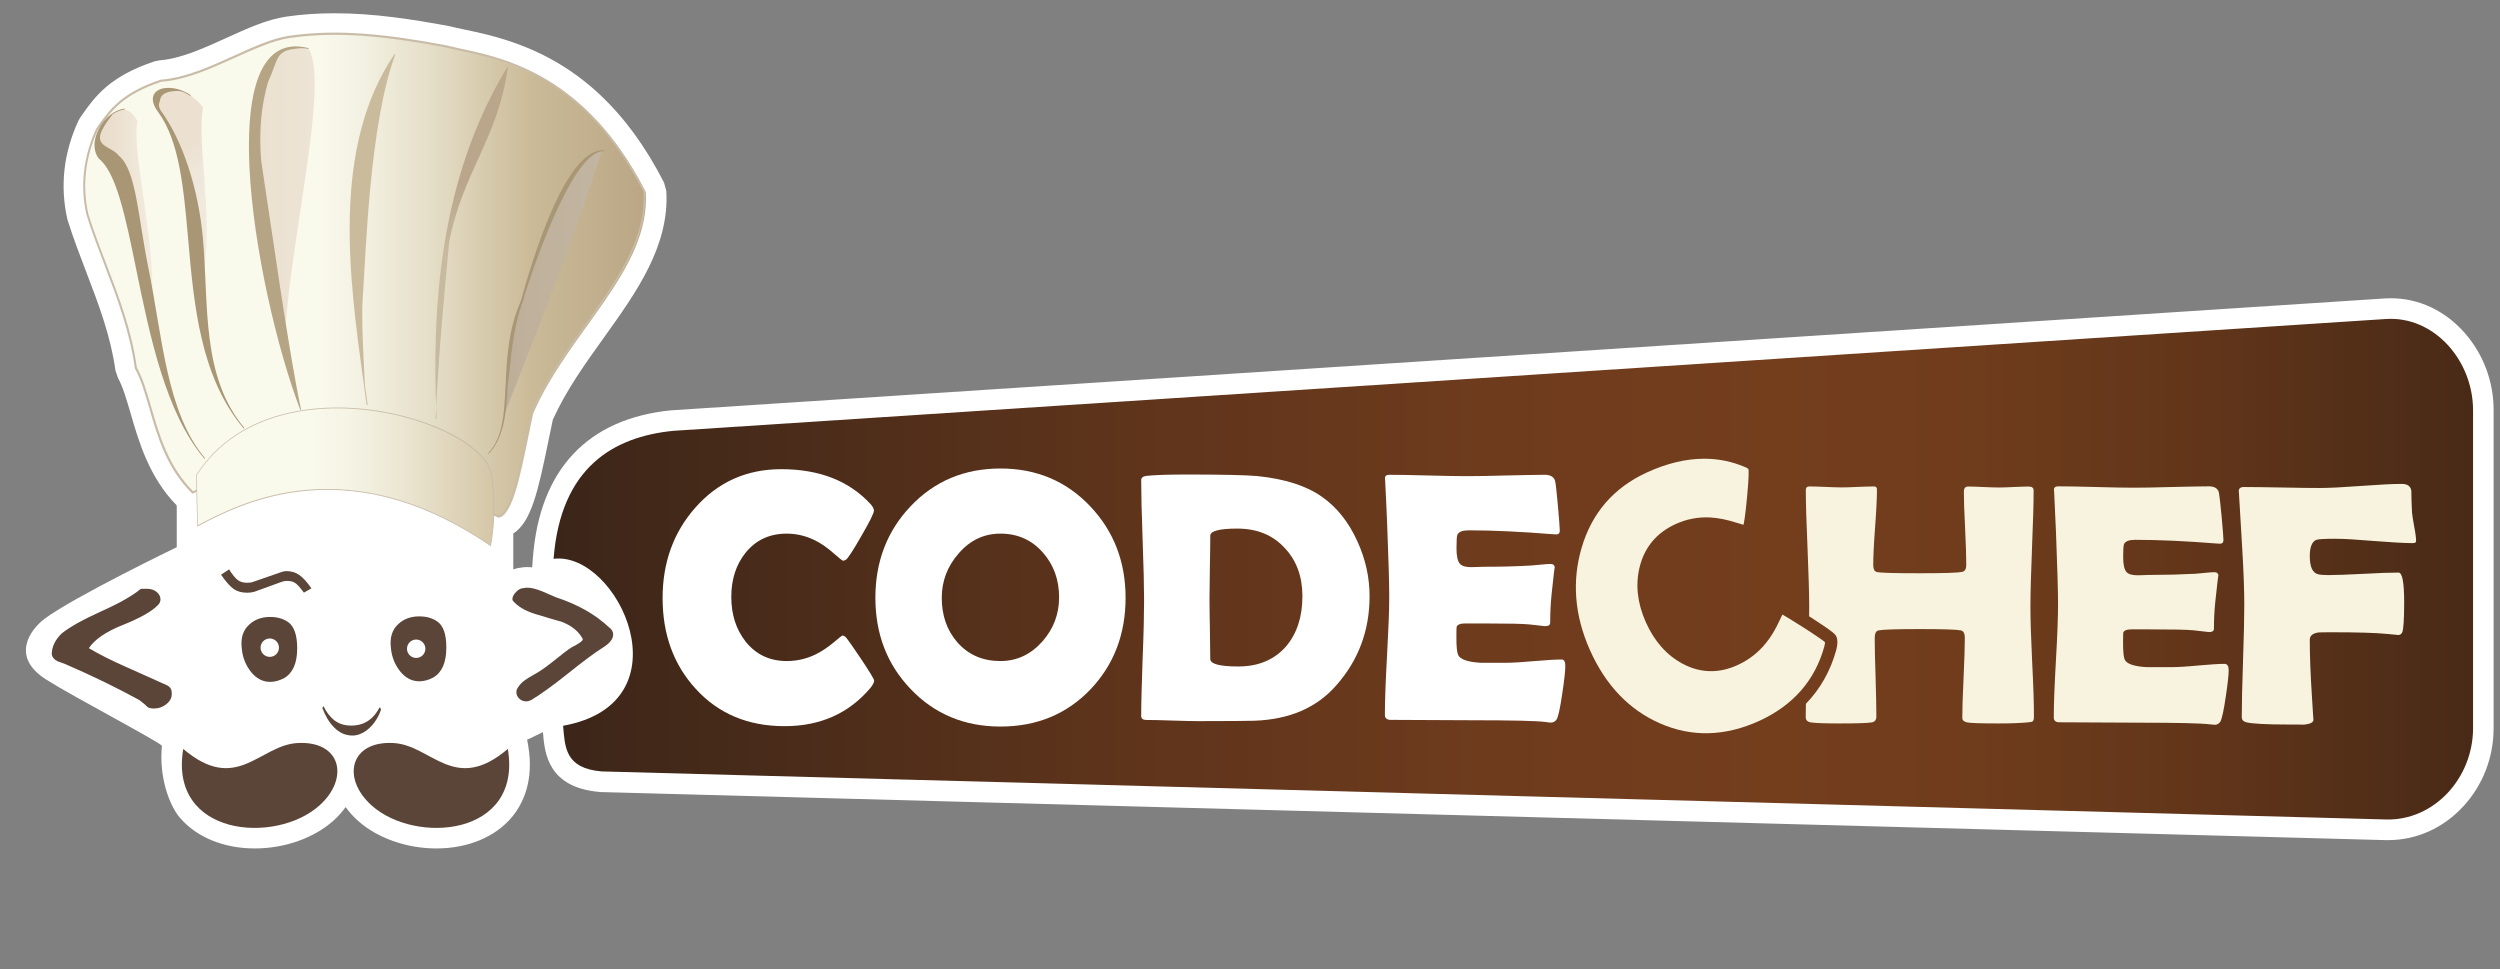
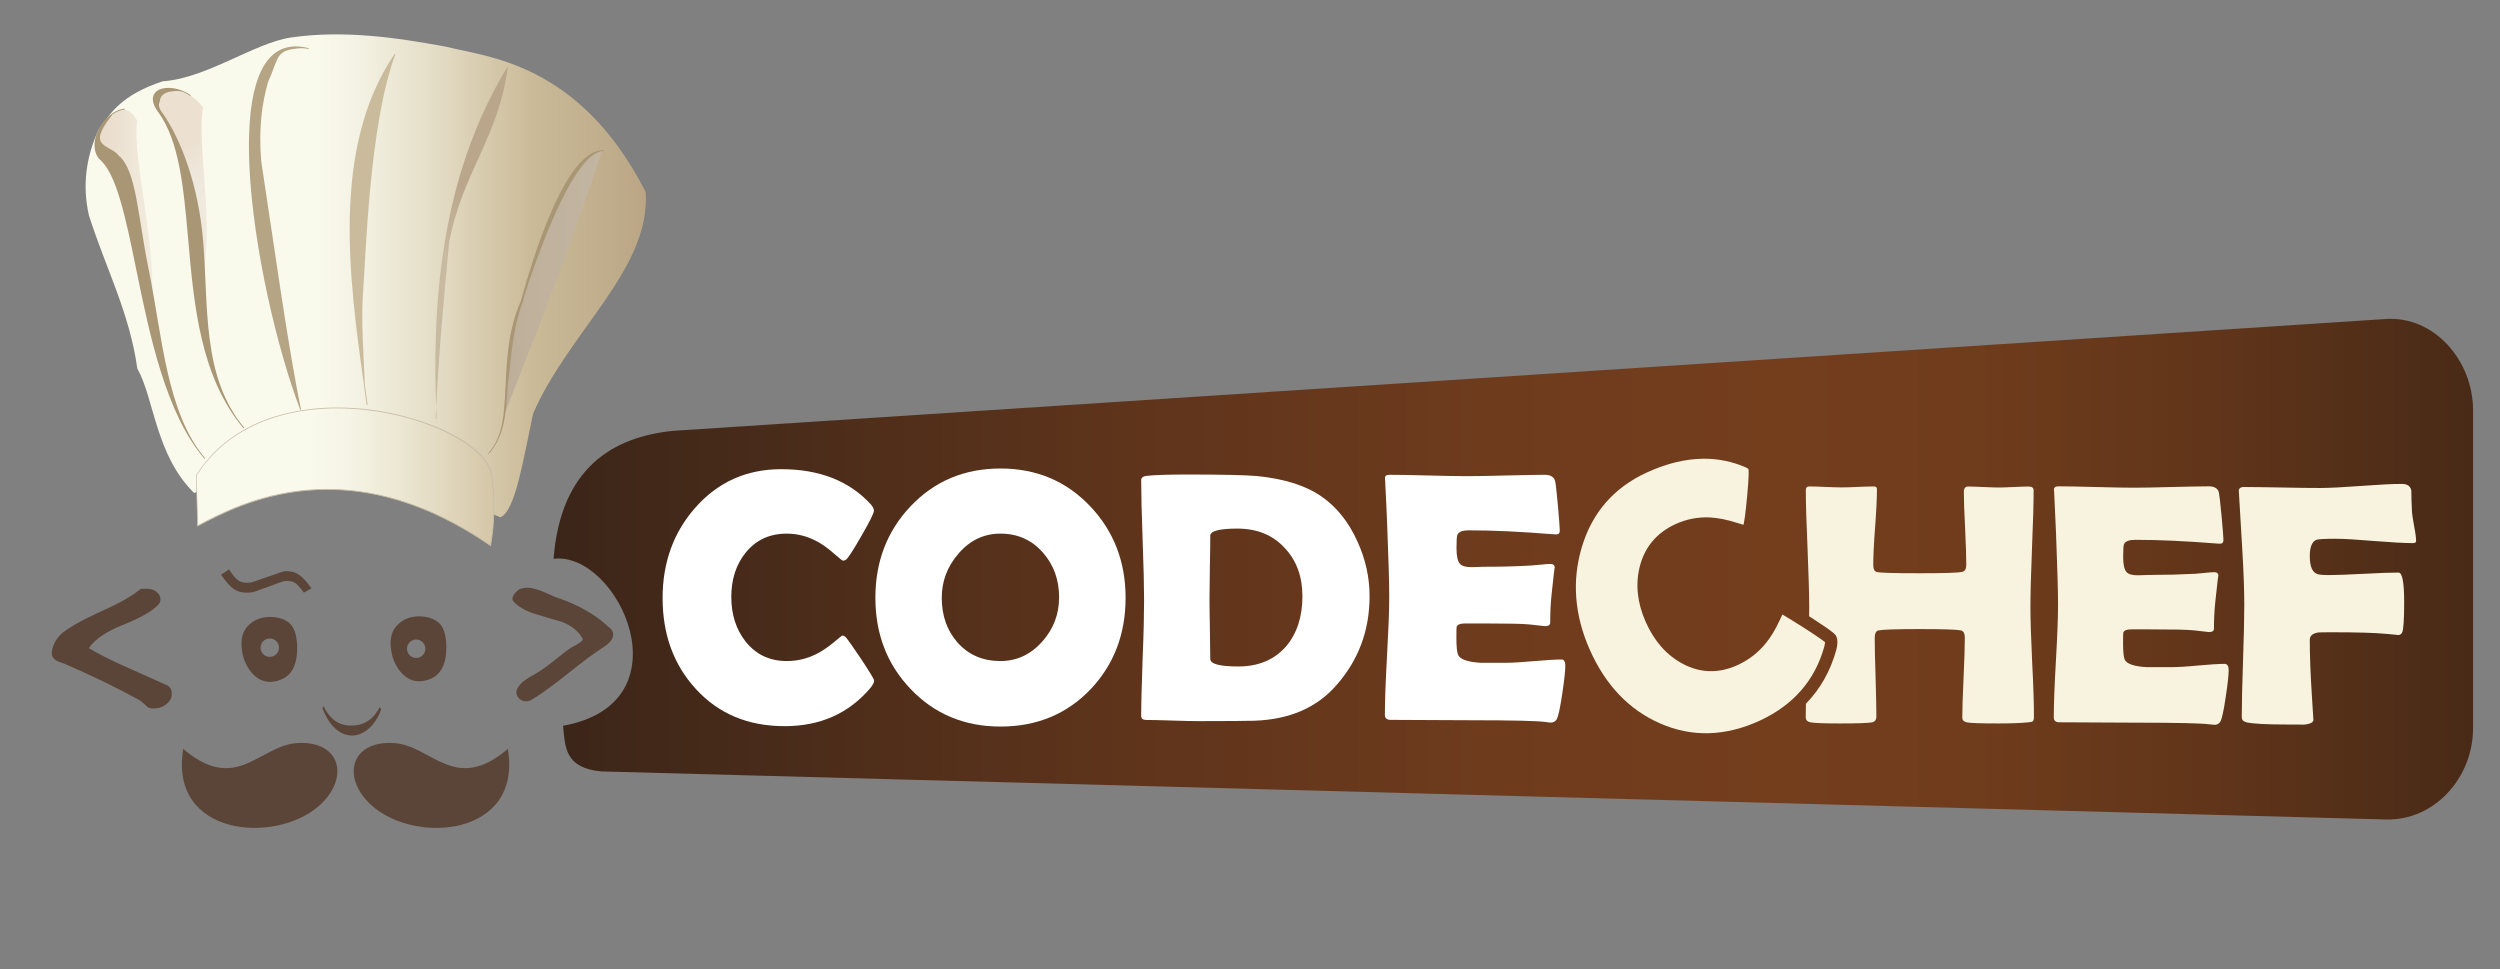
<svg xmlns="http://www.w3.org/2000/svg" width="258" height="100" viewBox="0 0 258 100" fill="none">
  <rect x="0" y="0" width="258" height="100" fill="#808080" stroke="none" />
-   <path d="M254.34 34.34C252.31 32.04 249.61 30.78 246.74 30.78C246.53 30.78 246.32 30.79 246.11 30.8L69.36 42.34H69.33H69.3C60.65 43.19 55.71 48.44 55 57.5L54.92 58.55C54.75 58.53 54.58 58.52 54.42 58.52C54.17 58.52 53.92 58.54 53.68 58.59C53.47 58.61 53.23 58.67 52.97 58.76V55.06C54.81 53.87 55.51 50.82 56.61 45.44C56.75 44.74 56.9 44.03 57.05 43.32C58.4 40.32 60.39 37.53 62.33 34.83C65.67 30.17 69.12 25.35 68.76 19.68L68.53 18.85C64.76 11.47 59.72 6.76 53.13 4.44C51.15 3.73 49.37 3.35 47.94 3.05C47.35 2.93 46.84 2.82 46.41 2.71L46.26 2.68C42.59 2 38.62 1.37 34.53 1.37C32.79 1.37 31.18 1.48 29.58 1.71C27.57 2 25.52 2.93 23.35 3.92C21.02 4.98 18.61 6.07 16.5 6.22L15.98 6.32C11.31 7.86 9.79 10 8.56 11.73C8.47 11.85 8.39 11.97 8.3 12.1L8.09 12.46C6.56 15.79 6.18 19.2 6.95 22.62L7 22.78C7.57 24.6 8.25 26.37 8.9 28.07C10.2 31.46 11.42 34.67 11.92 38.26L12.18 39.02C12.68 39.9 13.06 41.24 13.48 42.66C14.33 45.6 15.39 49.25 18.23 52.15L18.24 52.44V56.47C18.24 56.47 7.7 61.56 4.64 63.83C3.09 64.98 1.06 67.79 4.78 70.14C7.64 71.95 16.74 76.71 16.71 76.98C16.39 80.22 17.5 83.14 18.55 84.37C20.27 86.4 23.09 87.56 26.3 87.56C29.37 87.56 32.39 86.49 34.39 84.71C34.89 84.26 35.32 83.78 35.67 83.29C36.03 83.79 36.45 84.27 36.95 84.71C38.94 86.49 41.97 87.56 45.04 87.56C48.25 87.56 51.07 86.4 52.79 84.37C53.92 83.04 55.14 80.66 54.51 76.94L54.4 76.33C54.46 76.33 56.03 75.55 56.03 75.55C56.03 75.55 56.03 75.56 56.04 75.68C56.22 77.71 56.53 81.27 61.88 81.73L61.94 81.74H62L246.18 86.7C246.27 86.7 246.36 86.7 246.46 86.7C249.39 86.7 252.14 85.46 254.21 83.22C256.23 81.03 257.34 78.17 257.34 75.15V42.35C257.35 39.38 256.28 36.54 254.34 34.34Z" fill="white" />
  <path fill-rule="evenodd" clip-rule="evenodd" d="M69.5 44.46L246.24 32.92C251.17 32.6 255.22 37.16 255.22 42.35V75.14C255.22 80.32 251.18 84.7 246.24 84.57L62.07 79.61C58.28 79.28 58.31 77.06 58.11 74.9C71.14 72.54 63.78 56.85 57.13 57.67C57.86 48.23 63.31 45.07 69.5 44.46Z" fill="url(#paint0_linear_9_45)" />
  <path d="M57.4 61.65C59.6 62.37 61.41 63.39 62.82 64.71C63.13 64.93 63.28 65.18 63.28 65.47C63.28 65.94 62.93 66.39 62.22 66.83C61.39 67.35 60.15 68.27 58.51 69.59C56.99 70.8 55.76 71.68 54.83 72.24C54.65 72.33 54.47 72.38 54.29 72.38C54.02 72.38 53.78 72.28 53.59 72.1C53.39 71.91 53.29 71.69 53.29 71.44C53.29 71.22 53.37 71.03 53.53 70.84C53.75 70.48 54.25 70.08 55.05 69.65C55.57 69.38 56.22 68.94 57 68.32C57.94 67.56 58.59 67.06 58.95 66.83C59.74 66.43 60.14 66.15 60.14 65.99C60.14 65.95 60.13 65.92 60.11 65.88C59.68 65.12 58.96 64.55 57.97 64.17C57.09 63.92 56.19 63.66 55.29 63.38C54.23 63.06 53.44 62.6 52.93 62C52.89 61.95 52.88 61.88 52.88 61.81C52.88 61.59 53.01 61.35 53.26 61.09C53.51 60.83 53.76 60.7 53.99 60.7C54.13 60.66 54.28 60.65 54.42 60.65C54.84 60.65 55.35 60.78 55.96 61.03C56.43 61.23 56.91 61.43 57.4 61.65ZM15.15 60.76C15.56 60.76 15.9 60.87 16.17 61.09C16.43 61.31 16.56 61.56 16.56 61.85C16.56 62.07 16.48 62.26 16.32 62.42C15.72 63.07 14.5 63.77 12.64 64.51C10.92 65.2 9.77 65.99 9.17 66.89C10.18 67.5 11.51 68.17 13.15 68.89C15.77 70.06 17.12 70.67 17.21 70.71C17.55 70.87 17.72 71.13 17.72 71.5C17.76 71.95 17.58 72.33 17.19 72.65C16.8 72.97 16.35 73.12 15.85 73.12C15.65 73.12 15.46 73.08 15.28 73.01C15.06 72.79 14.77 72.54 14.39 72.25C12.01 70.95 9.46 69.71 6.75 68.54C6.48 68.43 6.21 68.33 5.94 68.24C5.6 68.08 5.4 67.84 5.34 67.54C5.34 66.76 5.68 66.04 6.37 65.37C7.2 64.7 8.57 63.94 10.49 63.07C12.35 62.24 13.69 61.47 14.53 60.77C14.53 60.76 14.73 60.76 15.15 60.76Z" fill="#5B4538" />
  <path d="M32.14 60.72C31.69 60.07 31.27 59.61 30.89 59.34C30.51 59.07 30.07 58.94 29.56 58.94C29.38 58.94 29.22 58.97 29.09 59.02L26.09 60.06C25.92 60.12 25.72 60.14 25.5 60.14C25.1 60.14 24.78 60.05 24.54 59.86C24.29 59.68 23.99 59.31 23.64 58.76L22.81 59.31C23.33 60.06 23.78 60.56 24.14 60.8C24.51 61.05 24.97 61.17 25.54 61.17C25.79 61.17 26.04 61.13 26.28 61.06L29.03 60.06C29.21 59.99 29.41 59.95 29.62 59.95C29.97 59.95 30.26 60.02 30.47 60.17C30.68 60.31 30.98 60.64 31.36 61.16L32.14 60.72Z" fill="#5B4538" />
  <path fill-rule="evenodd" clip-rule="evenodd" d="M52.41 77.29C53.92 86.31 42.89 87.18 38.36 83.13C35.23 80.33 36.11 76.44 40.6 76.68C44.55 76.89 46.88 81.99 52.41 77.29Z" fill="#5B4538" />
  <path fill-rule="evenodd" clip-rule="evenodd" d="M18.91 77.29C17.4 86.31 28.43 87.18 32.96 83.13C36.09 80.33 35.21 76.44 30.72 76.68C26.77 76.89 24.44 81.99 18.91 77.29Z" fill="#5B4538" />
  <path d="M29.74 64.2C29.24 63.85 28.62 63.67 27.88 63.67C26.99 63.67 26.27 63.94 25.71 64.47C25.06 65.06 24.81 65.9 24.96 67C25.05 67.89 25.37 68.67 25.91 69.35C26.46 70.03 27.12 70.37 27.88 70.37C28.35 70.37 28.84 70.24 29.34 69.97C30.23 69.44 30.67 68.42 30.67 66.91C30.67 65.55 30.36 64.65 29.74 64.2ZM27.84 67.79C27.32 67.79 26.89 67.37 26.89 66.84C26.89 66.32 27.31 65.89 27.84 65.89C28.36 65.89 28.79 66.31 28.79 66.84C28.79 67.37 28.36 67.79 27.84 67.79Z" fill="#5B4538" />
  <path d="M36.34 75.91C36.62 75.91 36.89 75.86 37.14 75.76C37.39 75.66 37.62 75.54 37.83 75.38C38.04 75.22 38.23 75.04 38.4 74.85C38.57 74.65 38.72 74.46 38.84 74.25C38.97 74.05 39.07 73.86 39.15 73.67C39.23 73.49 39.29 73.34 39.32 73.21C39.31 73.19 39.3 73.16 39.28 73.12C39.26 73.09 39.24 73.06 39.23 73.03C39.21 73.01 39.19 73 39.18 73C38.94 73.44 38.68 73.8 38.38 74.08C38.08 74.36 37.75 74.56 37.4 74.69C37.04 74.82 36.65 74.88 36.24 74.88C35.88 74.88 35.56 74.83 35.28 74.74C34.99 74.65 34.74 74.51 34.51 74.34C34.28 74.16 34.08 73.95 33.89 73.71C33.71 73.47 33.54 73.19 33.39 72.89C33.38 72.89 33.37 72.9 33.35 72.92C33.33 72.94 33.31 72.97 33.3 73C33.28 73.03 33.28 73.05 33.27 73.07C33.41 73.46 33.58 73.82 33.79 74.17C33.99 74.51 34.22 74.81 34.48 75.07C34.74 75.33 35.02 75.54 35.34 75.69C35.64 75.82 35.98 75.9 36.34 75.91Z" fill="#5B4538" />
  <path d="M45.13 64.14C44.63 63.79 44.01 63.61 43.27 63.61C42.38 63.61 41.66 63.88 41.1 64.41C40.45 65 40.2 65.85 40.35 66.94C40.44 67.83 40.76 68.61 41.3 69.29C41.85 69.97 42.51 70.31 43.27 70.31C43.74 70.31 44.23 70.18 44.73 69.91C45.62 69.38 46.06 68.36 46.06 66.85C46.07 65.48 45.76 64.58 45.13 64.14ZM42.95 67.9C42.43 67.9 42 67.47 42 66.95C42 66.43 42.42 66 42.95 66C43.47 66 43.9 66.42 43.9 66.95C43.9 67.48 43.47 67.9 42.95 67.9Z" fill="#5B4538" />
  <path d="M51.65 53.38C53.19 52.71 53.98 47.51 55.02 42.67C58.77 34.1 67.14 27.79 66.64 19.82C59.77 6.37 50.15 5.89 46.03 4.82C40.69 3.83 35.36 3.1 30.03 3.87C26.24 4.43 21.33 8.08 16.79 8.39C12.46 9.82 11.38 11.72 10.17 13.39C8.82 16.33 8.51 19.26 9.17 22.2C10.83 27.48 13.38 32.28 14.17 38.03C15.92 41.12 16.04 46.96 20.04 50.88C32.28 45.05 42.28 49.57 51.65 53.38Z" fill="url(#paint1_linear_9_45)" />
-   <path d="M51.5 53.44L50.35 52.97C41.16 49.22 31.65 45.33 19.93 50.92L19.86 50.95L19.81 50.9C17.2 48.34 16.24 45.03 15.4 42.1C14.95 40.56 14.53 39.11 13.92 38.02L13.91 37.98C13.38 34.16 12.06 30.69 10.78 27.34C10.14 25.66 9.47 23.92 8.92 22.16C8.25 19.18 8.59 16.19 9.92 13.28C10.02 13.14 10.11 13.01 10.2 12.88C11.31 11.32 12.56 9.55 16.6 8.22C19.1 8.04 21.68 6.87 24.17 5.74C26.21 4.81 28.14 3.94 29.86 3.69C34.93 2.96 39.93 3.54 45.88 4.64C46.36 4.76 46.89 4.88 47.5 5.01C52.03 5.97 60.46 7.74 66.56 19.7L66.57 19.74C66.88 24.7 63.79 29.02 60.51 33.59C58.48 36.43 56.37 39.37 54.94 42.64C54.78 43.4 54.62 44.19 54.46 44.97C53.6 49.18 52.86 52.82 51.51 53.41L51.5 53.44ZM31.86 47.91C38.52 47.91 44.54 50.37 50.44 52.78L51.5 53.21C52.72 52.61 53.48 48.88 54.29 44.94C54.45 44.16 54.61 43.37 54.78 42.59C56.23 39.28 58.34 36.33 60.38 33.48C63.63 28.94 66.7 24.66 66.4 19.78C60.33 7.94 52.29 6.25 47.48 5.23C46.86 5.1 46.33 4.99 45.85 4.86C39.93 3.77 34.94 3.19 29.9 3.92C28.21 4.17 26.3 5.04 24.27 5.95C21.76 7.09 19.17 8.26 16.65 8.44C12.7 9.75 11.47 11.48 10.38 13.02C10.29 13.15 10.2 13.27 10.11 13.4C8.8 16.25 8.47 19.2 9.13 22.12C9.68 23.87 10.34 25.6 10.99 27.28C12.27 30.63 13.6 34.1 14.13 37.94C14.75 39.04 15.17 40.5 15.62 42.04C16.45 44.92 17.4 48.18 19.93 50.7C24.16 48.69 28.11 47.91 31.86 47.91Z" fill="#C8BCA8" />
  <path fill-rule="evenodd" clip-rule="evenodd" d="M20.39 54.28C24.8 51.94 35.84 46.15 50.62 56.3C51.04 53.92 51.08 51.54 50.75 49.16C50.33 43.53 28.27 36.64 20.27 49.04L20.39 54.28Z" fill="url(#paint2_linear_9_45)" />
  <path d="M50.66 56.38L50.6 56.34C44.27 51.99 37.89 50.08 31.62 50.65C26.44 51.12 22.52 53.2 20.41 54.32L20.35 54.35V54.28L20.23 49.03L20.24 49.02C22.4 45.68 25.67 43.5 29.98 42.56C33.51 41.78 37.63 41.91 41.58 42.92C46.84 44.26 50.63 46.83 50.8 49.16C51.13 51.53 51.09 53.94 50.67 56.31L50.66 56.38ZM33.79 50.46C39.35 50.46 44.99 52.39 50.59 56.23C50.99 53.89 51.03 51.51 50.7 49.17C50.53 46.91 46.68 44.31 41.54 43C37.61 42 33.5 41.87 29.98 42.64C25.7 43.58 22.44 45.74 20.3 49.05L20.42 54.2C22.55 53.07 26.45 51.02 31.6 50.55C32.34 50.49 33.07 50.46 33.79 50.46Z" fill="#C8BCA8" />
  <path fill-rule="evenodd" clip-rule="evenodd" d="M14.18 12.5C13.5 15.93 16.54 26.76 15.52 32.44C15 29.46 13.1 23.55 13.18 20.22C12.26 18.22 11.34 15.8 10.33 14.87C9.42 14.04 12.42 9.09 14.18 12.5Z" fill="url(#paint3_linear_9_45)" />
  <path d="M21.11 47.36C21.1 47.35 21.1 47.35 21.1 47.34C17.1 42.66 15.45 34.6 14.06 27.81C12.96 22.42 12.02 17.82 10.2 16.37L10.19 16.36C9.96 16.06 9.83 15.71 9.78 15.34C9.69 14.7 9.85 14 10.18 13.35C10.5 12.7 10.99 12.12 11.57 11.72C11.97 11.44 12.42 11.26 12.88 11.2L12.89 11.29C12.44 11.34 12.01 11.53 11.62 11.79C11.19 12.38 10.87 12.76 10.55 13.39C9.66 15.17 11.51 15.08 12.24 16.05C14.08 17.53 14.23 22.38 15.34 27.79C16.73 34.57 17.18 42.62 21.16 47.28C21.17 47.29 21.17 47.29 21.17 47.3L21.11 47.36Z" fill="#A99675" />
  <path fill-rule="evenodd" clip-rule="evenodd" d="M20.96 11.1C20.28 14.53 22.02 22.4 21.01 28.09C20.49 25.11 18.59 19.2 18.67 15.87C17.75 13.87 16.65 11.59 16 10.41C15.41 9.35 18.45 7.92 20.96 11.1Z" fill="url(#paint4_linear_9_45)" />
  <path d="M19.63 9.9C18.76 9.31 18.41 9.34 17.66 9.44C17.35 9.48 17.09 9.58 16.89 9.72C16.69 9.86 16.56 10.06 16.52 10.3C16.48 10.66 16.24 10.72 16.57 11.38C18.79 14.39 20.48 19.38 20.95 24.69C21.54 31.42 20.76 38.88 25.22 44.16L25.15 44.22C20.67 38.91 20.01 31.44 19.42 24.7C18.95 19.4 18.52 14.55 16.32 11.56C15.86 10.94 15.72 10.43 15.79 10.03C15.84 9.76 15.98 9.55 16.2 9.39C16.41 9.23 16.69 9.13 17.02 9.09C17.79 8.99 18.8 9.22 19.69 9.83L19.63 9.9Z" fill="#A99675" />
-   <path d="M31.87 5.08C33.93 8.52 30.14 24 29.47 33.73C29.41 34.55 22.15 1.62 31.87 5.08Z" fill="url(#paint5_linear_9_45)" />
  <path d="M31 42.32C28.65 36.2 26.13 25.58 25.74 17.2C25.59 13.9 25.76 10.94 26.41 8.74C27.06 6.53 28.19 5.09 29.94 4.83C30.51 4.74 31.15 4.79 31.86 4.97L31.83 5.06C31.13 4.88 30.48 5.03 29.92 5.12C28.46 5.45 28.63 6.37 27.67 8.44C27.03 10.63 26.67 13.34 26.96 16.64C28.21 24.81 29.74 35.95 31.07 42.29L31 42.32Z" fill="#B5A584" />
  <path d="M37.84 41.79C37.75 41.13 37.66 40.45 37.56 39.76C36.03 28.74 34.16 15.26 40.72 5.57L40.8 5.62C38.11 12.79 37.75 26.44 37.43 30.85C37.29 32.75 37.51 36.83 37.66 39.74C37.75 40.42 37.85 41.1 37.94 41.77L37.84 41.79Z" fill="#CABB9C" />
  <path d="M44.96 43.21C45.19 37.5 45.8 30.82 46.35 25.03C47.73 17.73 51.44 14.28 52.41 6.9L52.43 6.81C48.89 12.58 46.92 18.82 45.89 25.05C44.87 31.28 44.79 37.5 45.06 43.21H44.96Z" fill="url(#paint6_linear_9_45)" />
  <path d="M62.12 15.57C59.17 24.73 55.63 33.68 52.06 42.74C52.16 30.75 58.59 16.31 62.12 15.57Z" fill="url(#paint7_linear_9_45)" />
  <path d="M50.37 46.78C51.93 45.15 52.04 42.65 52.18 39.75C52.3 37.07 52.44 34.05 53.75 31.06C53.78 30.95 53.84 30.76 53.91 30.5C54.78 27.47 58.26 15.29 62.32 15.51L62.31 15.6C59.12 15.48 55.07 27.53 54.11 30.54C54.04 30.79 54.02 30.95 53.98 31.07V31.08C52.84 34.05 52.77 37.08 52.39 39.75C52.26 42.66 52.01 45.18 50.43 46.83L50.37 46.78Z" fill="#A99675" />
  <path d="M90.21 70.23C90.21 70.42 90.09 70.67 89.83 70.99C87.61 73.62 84.66 74.94 80.97 74.94C77.2 74.94 74.15 73.66 71.81 71.1C69.53 68.62 68.38 65.49 68.38 61.72C68.38 58.06 69.5 54.96 71.73 52.42C74.06 49.76 77.03 48.42 80.63 48.42C84.54 48.42 87.61 49.61 89.83 52.01C90.07 52.27 90.19 52.51 90.19 52.71C90.19 52.94 89.78 53.79 88.93 55.25C88.09 56.72 87.56 57.54 87.35 57.72C87.25 57.81 87.13 57.86 86.99 57.86C86.93 57.86 86.63 57.62 86.08 57.14C85.43 56.56 84.79 56.11 84.16 55.79C83.21 55.31 82.21 55.07 81.19 55.07C79.42 55.07 78 55.73 76.94 57.05C75.96 58.27 75.47 59.79 75.47 61.6C75.47 63.42 75.96 64.95 76.94 66.2C78 67.54 79.42 68.22 81.19 68.22C82.24 68.22 83.24 67.99 84.18 67.53C84.79 67.23 85.42 66.81 86.07 66.27C86.6 65.81 86.89 65.59 86.95 65.59C87.07 65.59 87.19 65.66 87.31 65.79C87.5 66.01 88.03 66.76 88.89 68.04C89.77 69.37 90.21 70.1 90.21 70.23Z" fill="white" />
  <path d="M116.16 61.69C116.16 65.44 114.96 68.58 112.56 71.12C110.11 73.69 107 74.98 103.25 74.98C99.52 74.98 96.42 73.68 93.96 71.09C91.54 68.55 90.34 65.42 90.34 61.69C90.34 57.95 91.55 54.81 93.96 52.26C96.43 49.65 99.52 48.35 103.25 48.35C106.96 48.35 110.05 49.65 112.52 52.26C114.95 54.83 116.16 57.98 116.16 61.69ZM109.3 61.65C109.3 59.85 108.75 58.31 107.65 57.05C106.5 55.73 105.03 55.07 103.25 55.07C101.55 55.07 100.1 55.75 98.92 57.13C97.77 58.45 97.19 59.97 97.19 61.69C97.19 63.53 97.73 65.06 98.8 66.29C99.94 67.58 101.42 68.22 103.24 68.22C104.94 68.22 106.39 67.54 107.59 66.18C108.73 64.88 109.3 63.37 109.3 61.65Z" fill="white" />
  <path d="M141.34 61.53C141.34 65.06 140.2 68.13 137.91 70.72C135.89 73.04 133.06 74.26 129.42 74.38C128.72 74.4 126.79 74.42 123.64 74.42C123.05 74.42 122.16 74.4 120.97 74.36C119.78 74.32 118.89 74.3 118.3 74.3C117.95 74.3 117.77 74.16 117.77 73.89C117.77 72.57 117.83 70.58 117.92 67.93C118.03 65.28 118.07 63.3 118.07 61.97C118.07 60.59 118.02 58.52 117.92 55.76C117.82 53 117.77 50.94 117.77 49.56C117.77 49.31 117.95 49.16 118.3 49.11C119.16 49.02 120.56 48.97 122.52 48.97C126.24 48.97 128.65 49.03 129.75 49.13C132.61 49.42 134.85 50.14 136.47 51.3C137.99 52.38 139.19 53.9 140.07 55.84C140.92 57.69 141.34 59.58 141.34 61.53ZM134.41 61.53C134.41 59.5 133.8 57.84 132.58 56.55C131.35 55.21 129.72 54.55 127.69 54.55C125.83 54.55 124.9 54.8 124.9 55.29C124.9 56 124.89 57.07 124.86 58.49C124.84 59.92 124.82 60.98 124.82 61.69C124.82 62.39 124.83 63.44 124.86 64.83C124.88 66.23 124.9 67.29 124.9 68C124.9 68.52 125.86 68.78 127.79 68.78C129.88 68.78 131.52 68.08 132.72 66.71C133.84 65.39 134.41 63.66 134.41 61.53Z" fill="white" />
  <path d="M161.54 68.7C161.54 69.22 161.44 70.16 161.23 71.55C161.01 73.05 160.82 73.94 160.65 74.23C160.51 74.46 160.3 74.57 160.05 74.57C159.94 74.57 159.76 74.55 159.51 74.51C158.63 74.39 156.06 74.33 151.79 74.33C150.86 74.33 149.48 74.32 147.64 74.31C145.81 74.3 144.43 74.29 143.52 74.29C143.12 74.29 142.92 74.12 142.92 73.77C142.92 72.42 142.99 70.4 143.14 67.7C143.29 65 143.37 62.98 143.37 61.63C143.37 60.26 143.3 57.71 143.15 53.97C143.11 53.01 143.05 51.58 142.95 49.66L142.93 49.41C142.91 49.13 143.05 49 143.38 49C144.28 49 145.62 49.02 147.41 49.07C149.2 49.12 150.54 49.14 151.44 49.14C152.32 49.14 153.65 49.12 155.42 49.07C157.19 49.03 158.52 49 159.41 49C160.03 49 160.4 49.23 160.5 49.7C160.56 49.98 160.65 50.81 160.78 52.22C160.9 53.62 160.97 54.47 160.97 54.77C160.97 55.02 160.85 55.15 160.61 55.15C160.54 55.15 160.41 55.14 160.23 55.13C157.01 54.87 154.13 54.73 151.57 54.73C150.93 54.73 150.54 54.88 150.4 55.19C150.34 55.33 150.31 55.79 150.31 56.57C150.31 57.39 150.43 57.93 150.67 58.19C150.87 58.42 151.26 58.53 151.84 58.53C151.96 58.53 152.2 58.52 152.54 58.51C152.89 58.49 153.18 58.49 153.41 58.49C154.93 58.49 156.47 58.45 158.03 58.36C158.17 58.35 158.49 58.32 159.03 58.27C159.44 58.23 159.77 58.2 160.01 58.2C160.3 58.2 160.45 58.34 160.45 58.61C160.45 58.36 160.34 59.28 160.12 61.37C160.02 62.34 159.98 63.3 159.98 64.26C159.98 64.5 159.8 64.62 159.45 64.62C159.45 64.62 158.91 64.56 157.82 64.44C157.13 64.37 155.56 64.34 153.11 64.34H151.19C150.7 64.34 150.4 64.46 150.32 64.7C150.31 64.76 150.3 65.14 150.3 65.82C150.3 66.74 150.36 67.32 150.48 67.59C150.69 68.05 151.46 68.32 152.8 68.4C152.78 68.4 153.66 68.4 155.45 68.4C156.09 68.4 157.04 68.34 158.31 68.23C159.57 68.12 160.52 68.06 161.14 68.06C161.4 68.05 161.54 68.27 161.54 68.7Z" fill="white" />
  <path d="M230 69.15C230 69.65 229.9 70.56 229.7 71.89C229.49 73.34 229.3 74.19 229.14 74.47C229 74.69 228.8 74.8 228.56 74.8C228.46 74.8 228.28 74.78 228.03 74.75C227.18 74.64 224.69 74.58 220.55 74.58C219.65 74.58 218.31 74.57 216.53 74.56C214.76 74.55 213.42 74.54 212.53 74.54C212.14 74.54 211.95 74.37 211.95 74.04C211.95 72.74 212.02 70.8 212.17 68.2C212.32 65.61 212.39 63.66 212.39 62.36C212.39 61.04 212.32 58.59 212.18 54.98C212.14 54.06 212.08 52.68 211.99 50.83L211.97 50.59C211.95 50.32 212.09 50.19 212.41 50.19C213.28 50.19 214.58 50.21 216.32 50.26C218.06 50.31 219.36 50.33 220.23 50.33C221.08 50.33 222.37 50.31 224.09 50.26C225.81 50.22 227.1 50.19 227.95 50.19C228.55 50.19 228.91 50.42 229 50.87C229.05 51.14 229.14 51.94 229.27 53.29C229.39 54.63 229.46 55.45 229.46 55.74C229.46 55.98 229.34 56.11 229.11 56.11C229.04 56.11 228.92 56.1 228.74 56.09C225.62 55.84 222.83 55.71 220.34 55.71C219.72 55.71 219.34 55.86 219.2 56.15C219.14 56.29 219.11 56.73 219.11 57.48C219.11 58.27 219.23 58.79 219.46 59.04C219.66 59.26 220.04 59.37 220.6 59.37C220.72 59.37 220.95 59.36 221.28 59.35C221.62 59.33 221.9 59.33 222.12 59.33C223.59 59.33 225.09 59.29 226.6 59.21C226.73 59.2 227.05 59.17 227.56 59.12C227.96 59.08 228.27 59.05 228.51 59.05C228.79 59.05 228.94 59.18 228.94 59.45C228.94 59.21 228.83 60.1 228.62 62.1C228.52 63.03 228.48 63.95 228.48 64.88C228.48 65.11 228.31 65.23 227.97 65.23C227.97 65.23 227.44 65.17 226.39 65.05C225.73 64.98 224.2 64.95 221.82 64.95H219.96C219.48 64.95 219.2 65.06 219.12 65.29C219.11 65.35 219.1 65.71 219.1 66.37C219.1 67.25 219.16 67.82 219.27 68.07C219.47 68.51 220.22 68.77 221.52 68.85C221.5 68.85 222.35 68.85 224.08 68.85C224.7 68.85 225.62 68.8 226.85 68.68C228.07 68.57 228.99 68.51 229.59 68.51C229.86 68.52 230 68.74 230 69.15Z" fill="#F8F3DE" />
  <path d="M249.34 55.86C249.34 55.98 249.22 56.05 248.99 56.05C248.12 56.05 246.79 55.97 245 55.83C243.21 55.68 241.88 55.6 240.99 55.6C239.87 55.6 239.22 55.64 239.02 55.72C238.59 55.92 238.37 56.47 238.37 57.39C238.37 58.49 238.65 59.11 239.21 59.26C239.45 59.32 239.8 59.35 240.28 59.35C241.09 59.35 242.3 59.3 243.9 59.22C245.51 59.13 246.72 59.09 247.53 59.09C247.92 59.09 248.11 60.11 248.11 62.14C248.11 63.91 248.04 64.94 247.92 65.23C247.84 65.44 247.68 65.54 247.45 65.54C247.6 65.54 247.23 65.5 246.34 65.42C245.09 65.3 243.19 65.25 240.65 65.25C239.83 65.25 239.37 65.26 239.26 65.27C238.67 65.36 238.37 65.61 238.37 66.02C238.37 67.66 238.44 69.55 238.58 71.69C238.7 73.62 238.75 74.48 238.75 74.27C238.75 74.57 238.38 74.74 237.65 74.79C237.85 74.78 237.33 74.77 236.09 74.77C233.9 74.77 232.49 74.69 231.86 74.55C231.52 74.47 231.35 74.29 231.35 74.01C231.35 72.72 231.39 70.8 231.48 68.22C231.57 65.65 231.61 63.72 231.61 62.43C231.61 60.9 231.54 58.98 231.4 56.67C231.19 53.1 231.08 51.18 231.06 50.91L231.04 50.7C231.03 50.41 231.21 50.26 231.57 50.26C232.44 50.26 233.75 50.28 235.49 50.31C237.24 50.35 238.55 50.36 239.43 50.36C240.36 50.36 241.77 50.29 243.65 50.15C245.53 50.01 246.93 49.94 247.87 49.94C248.45 49.94 248.78 50.18 248.85 50.65C248.85 51.15 248.87 51.89 248.92 52.89C248.94 53.15 249.02 53.64 249.15 54.37C249.28 55.02 249.34 55.51 249.34 55.86Z" fill="#F8F3DE" />
  <path d="M163.23 56.51C162.21 59.95 162.49 63.5 164.06 67.04C165.68 70.7 168.12 73.26 171.33 74.66C174.61 76.1 178.07 76 181.61 74.37C185.07 72.77 187.31 70.2 188.27 66.72C188.33 66.49 188.34 66.35 188.34 66.27C188.17 66.13 187.69 65.77 186.28 64.86C184.84 63.94 184.21 63.57 183.94 63.42C183.87 63.56 183.77 63.77 183.63 64.08C183.21 64.99 182.74 65.76 182.24 66.37C181.46 67.34 180.48 68.1 179.35 68.62C177.41 69.52 175.49 69.48 173.65 68.5C172 67.62 170.72 66.17 169.84 64.19C168.97 62.23 168.76 60.31 169.22 58.48C169.73 56.46 170.97 54.98 172.91 54.09C174.02 53.58 175.22 53.34 176.48 53.4C177.33 53.45 178.22 53.63 179.16 53.93C179.54 54.05 179.78 54.12 179.93 54.16C179.99 53.91 180.12 53.2 180.3 51.26C180.5 49.15 180.47 48.56 180.44 48.41C180.41 48.38 180.33 48.3 180.11 48.21C178.76 47.63 177.35 47.34 175.88 47.34C173.98 47.34 171.99 47.82 169.91 48.78C166.53 50.34 164.28 52.94 163.23 56.51Z" fill="#F8F3DE" />
  <path d="M209.72 68.35C209.6 65.83 209.54 63.94 209.54 62.68C209.54 61.34 209.59 59.33 209.7 56.64C209.81 53.95 209.87 51.95 209.87 50.62C209.87 50.34 209.7 50.21 209.36 50.21C209.01 50.21 208.49 50.23 207.79 50.26C207.09 50.3 206.58 50.31 206.24 50.31C205.89 50.31 205.36 50.29 204.67 50.26C203.97 50.23 203.45 50.21 203.11 50.21C202.82 50.21 202.67 50.39 202.67 50.74C202.67 51.59 202.71 52.85 202.8 54.54C202.88 56.22 202.92 57.48 202.92 58.31C202.92 58.71 202.78 58.95 202.5 59.02C202.1 59.11 200.65 59.16 198.14 59.16C195.45 59.16 193.95 59.12 193.65 59.02C193.43 58.95 193.32 58.71 193.32 58.31C193.32 57.44 193.38 56.14 193.51 54.41C193.64 52.68 193.7 51.38 193.7 50.51C193.7 50.3 193.6 50.2 193.4 50.2C193.03 50.2 192.47 50.22 191.71 50.25C190.95 50.29 190.39 50.3 190.01 50.3C189.64 50.3 189.1 50.28 188.37 50.25C187.64 50.22 187.09 50.2 186.73 50.2C186.48 50.2 186.36 50.32 186.36 50.58C186.36 51.92 186.42 53.94 186.54 56.63C186.65 59.32 186.71 61.34 186.71 62.68C186.71 62.96 186.71 63.27 186.7 63.6C186.79 63.66 186.87 63.71 186.97 63.77C189.34 65.31 189.41 65.47 189.51 65.69C189.66 66.03 189.66 66.46 189.51 67.05C188.91 69.24 187.85 71.1 186.37 72.63C186.36 73.15 186.35 73.62 186.35 74.01C186.35 74.31 186.52 74.49 186.86 74.55C187.29 74.62 188.3 74.66 189.87 74.66C191.7 74.66 192.8 74.62 193.17 74.55C193.49 74.49 193.64 74.29 193.64 73.94C193.64 73.04 193.61 71.69 193.56 69.89C193.5 68.1 193.47 66.74 193.47 65.84C193.47 65.38 193.6 65.12 193.85 65.06C194.26 64.97 195.69 64.92 198.13 64.92C200.57 64.92 201.98 64.97 202.38 65.06C202.64 65.13 202.77 65.39 202.77 65.84C202.77 66.76 202.72 68.13 202.64 69.96C202.55 71.8 202.51 73.17 202.51 74.08C202.51 74.32 202.67 74.48 202.99 74.55C203.31 74.62 204.39 74.66 206.23 74.66C207.53 74.66 208.54 74.62 209.25 74.55C209.53 74.53 209.69 74.5 209.74 74.46C209.84 74.41 209.9 74.25 209.9 74.01C209.91 72.76 209.85 70.87 209.72 68.35Z" fill="#F8F3DE" />
  <defs>
    <linearGradient id="paint0_linear_9_45" x1="57.122" y1="58.738" x2="255.226" y2="58.738" gradientUnits="userSpaceOnUse">
      <stop stop-color="#3B2519" />
      <stop offset="0.03" stop-color="#3F2719" />
      <stop offset="0.274" stop-color="#5C331B" />
      <stop offset="0.485" stop-color="#6E3B1D" />
      <stop offset="0.638" stop-color="#743E1D" />
      <stop offset="0.742" stop-color="#6F3C1C" />
      <stop offset="0.862" stop-color="#61351A" />
      <stop offset="0.991" stop-color="#4A2B17" />
      <stop offset="1" stop-color="#482A17" />
    </linearGradient>
    <linearGradient id="paint1_linear_9_45" x1="8.836" y1="28.463" x2="66.659" y2="28.463" gradientUnits="userSpaceOnUse">
      <stop offset="0.04" stop-color="#F9F9EC" />
      <stop offset="0.418" stop-color="#F9F9EC" />
      <stop offset="0.493" stop-color="#F3F1E2" />
      <stop offset="0.622" stop-color="#E4DDC6" />
      <stop offset="0.787" stop-color="#CCBC9A" />
      <stop offset="0.797" stop-color="#CABA97" />
      <stop offset="1" stop-color="#BAA685" />
    </linearGradient>
    <linearGradient id="paint2_linear_9_45" x1="20.269" y1="49.202" x2="50.974" y2="49.202" gradientUnits="userSpaceOnUse">
      <stop stop-color="#F9F9EC" />
      <stop offset="0.053" stop-color="#F9F9EC" />
      <stop offset="0.384" stop-color="#F9F9EC" />
      <stop offset="0.514" stop-color="#F5F4E5" />
      <stop offset="0.709" stop-color="#EAE5D0" />
      <stop offset="0.944" stop-color="#D9CCAF" />
      <stop offset="0.999" stop-color="#D4C6A6" />
    </linearGradient>
    <linearGradient id="paint3_linear_9_45" x1="10.162" y1="21.884" x2="15.732" y2="21.884" gradientUnits="userSpaceOnUse">
      <stop stop-color="#E8DBCA" />
      <stop offset="1" stop-color="#F2ECDE" />
    </linearGradient>
    <linearGradient id="paint4_linear_9_45" x1="18.402" y1="15.833" x2="21.46" y2="20.296" gradientUnits="userSpaceOnUse">
      <stop stop-color="#ECE1D1" />
      <stop offset="0.432" stop-color="#EEE6D9" />
      <stop offset="1" stop-color="#EFE9DE" />
    </linearGradient>
    <linearGradient id="paint5_linear_9_45" x1="26.808" y1="19.287" x2="32.472" y2="19.287" gradientUnits="userSpaceOnUse">
      <stop stop-color="#ECE1D1" />
      <stop offset="1" stop-color="#EDE4D5" />
    </linearGradient>
    <linearGradient id="paint6_linear_9_45" x1="48.724" y1="18.907" x2="48.578" y2="26.396" gradientUnits="userSpaceOnUse">
      <stop stop-color="#BAA68A" />
      <stop offset="1" stop-color="#C7BAA0" />
    </linearGradient>
    <linearGradient id="paint7_linear_9_45" x1="52.062" y1="29.155" x2="62.119" y2="29.155" gradientUnits="userSpaceOnUse">
      <stop stop-color="#BDAE99" />
      <stop offset="0.255" stop-color="#BFB19C" />
      <stop offset="1" stop-color="#C2B5A1" />
    </linearGradient>
  </defs>
</svg>